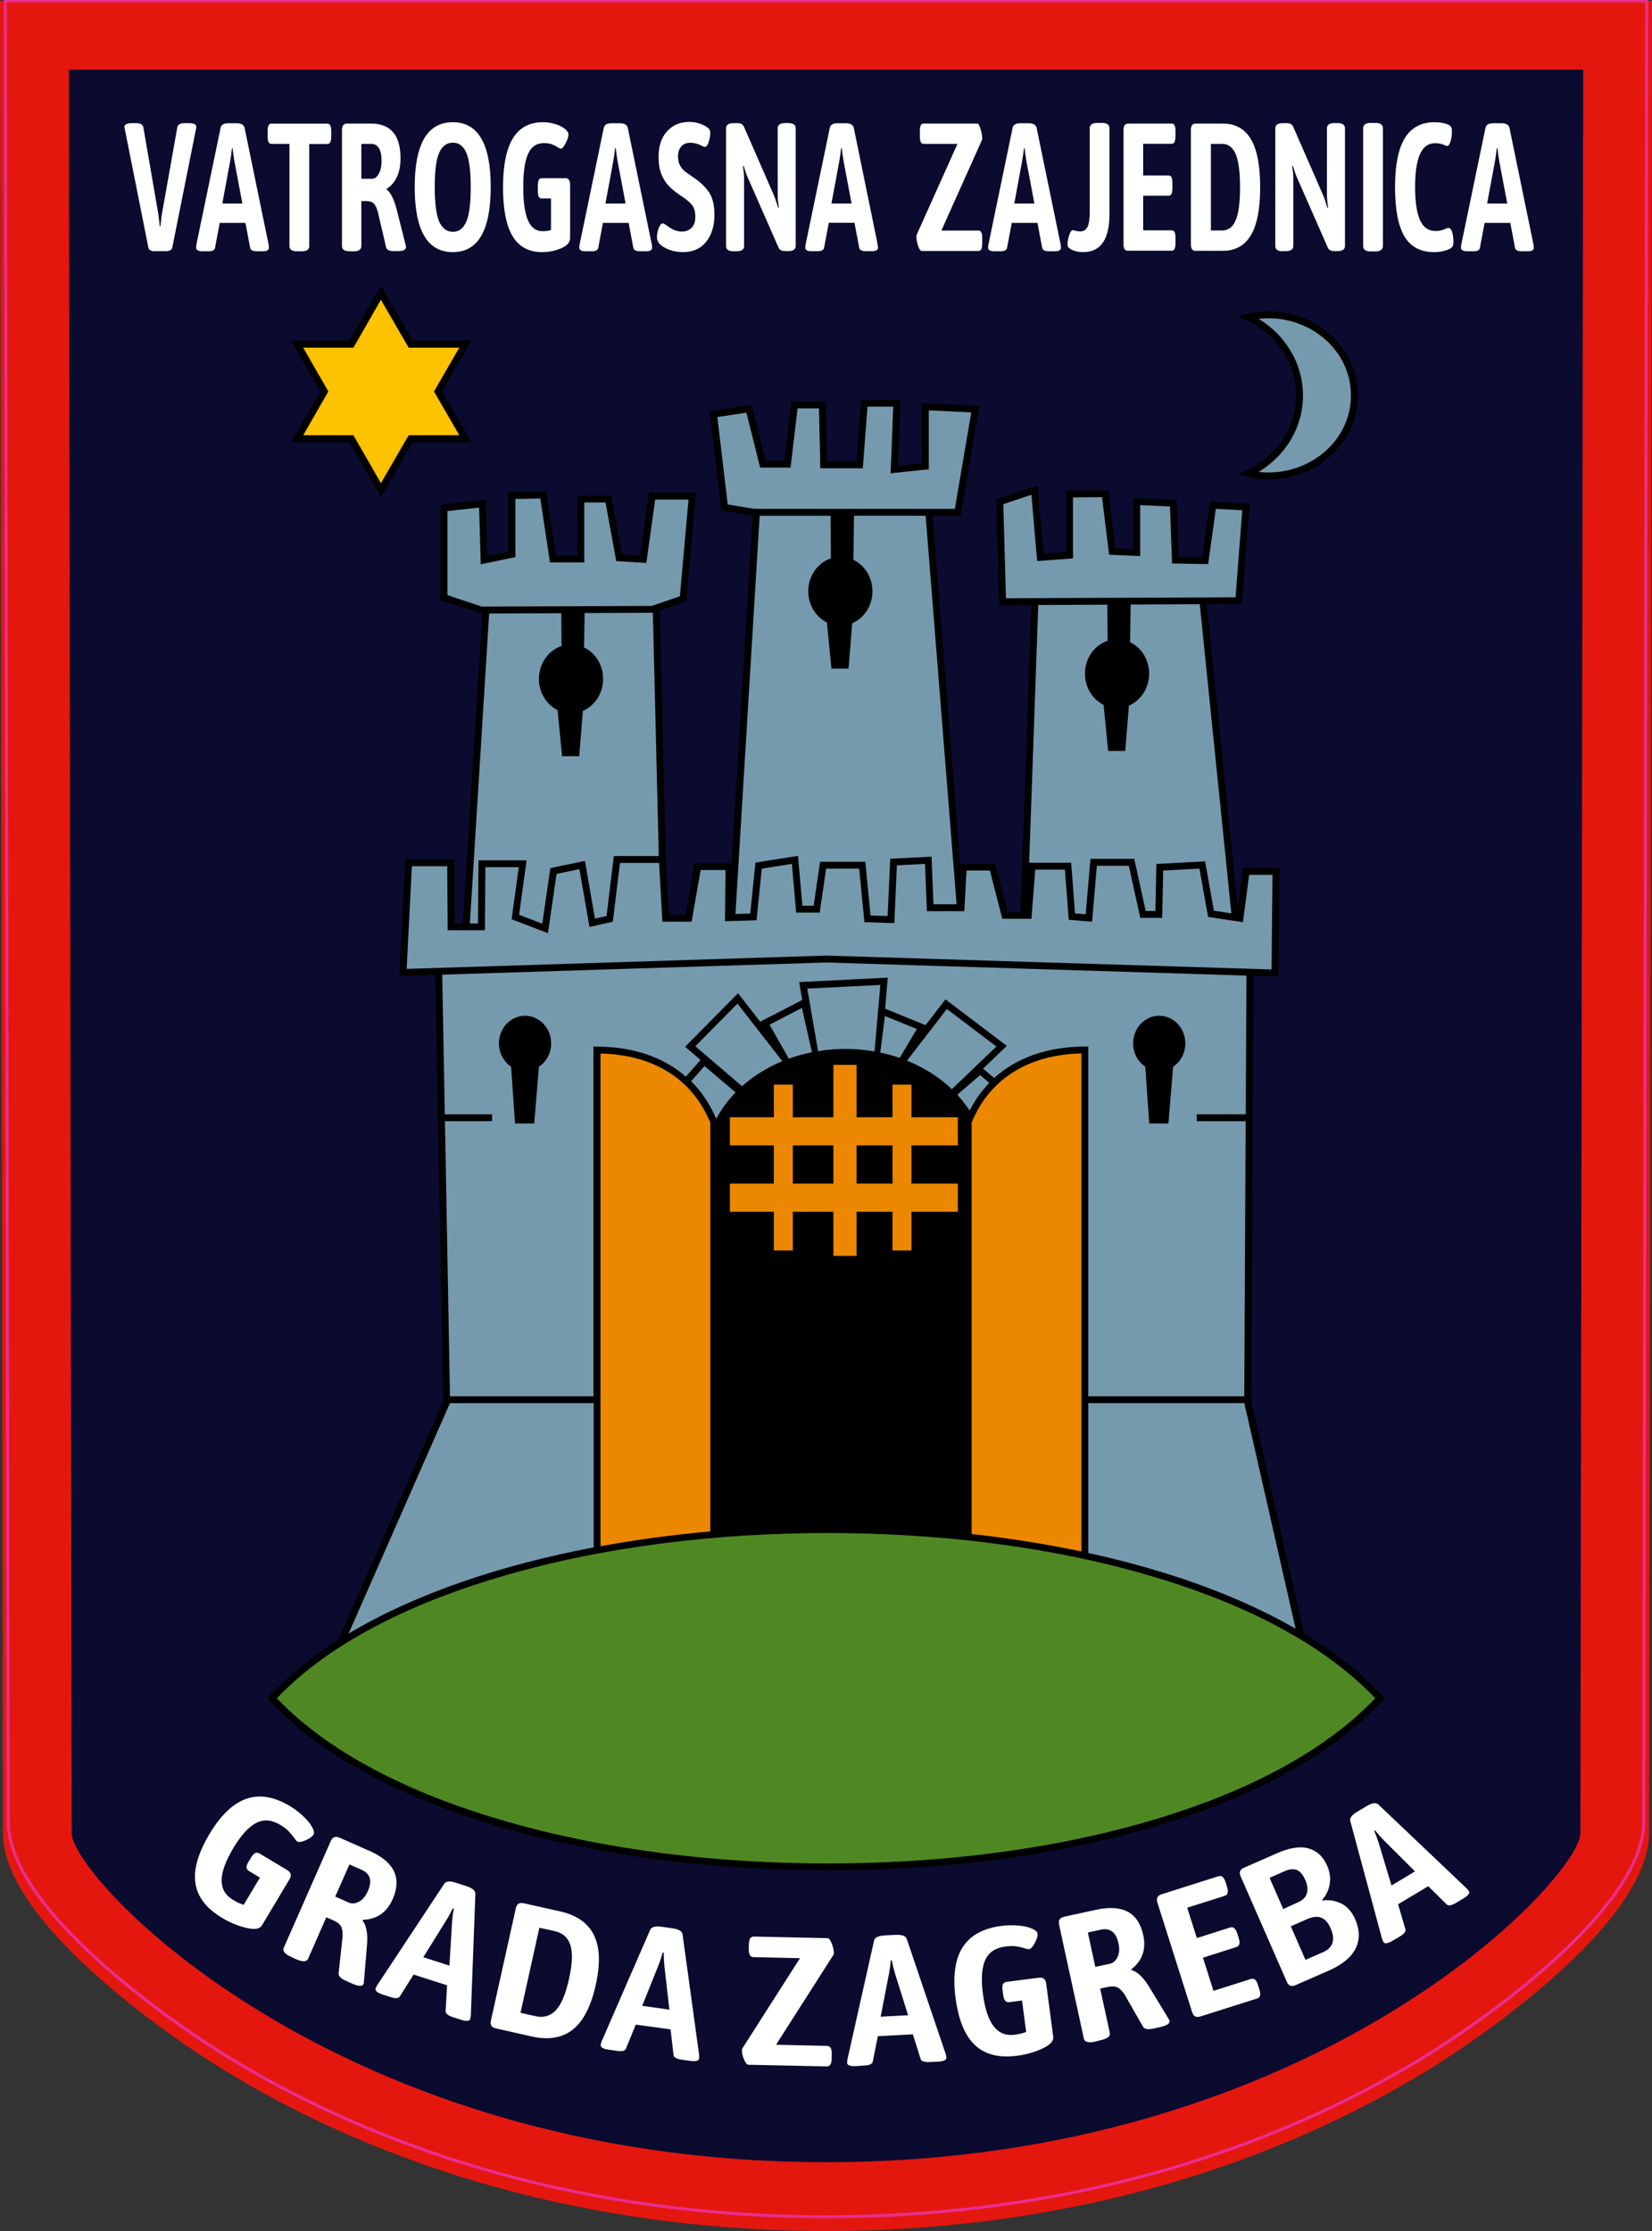
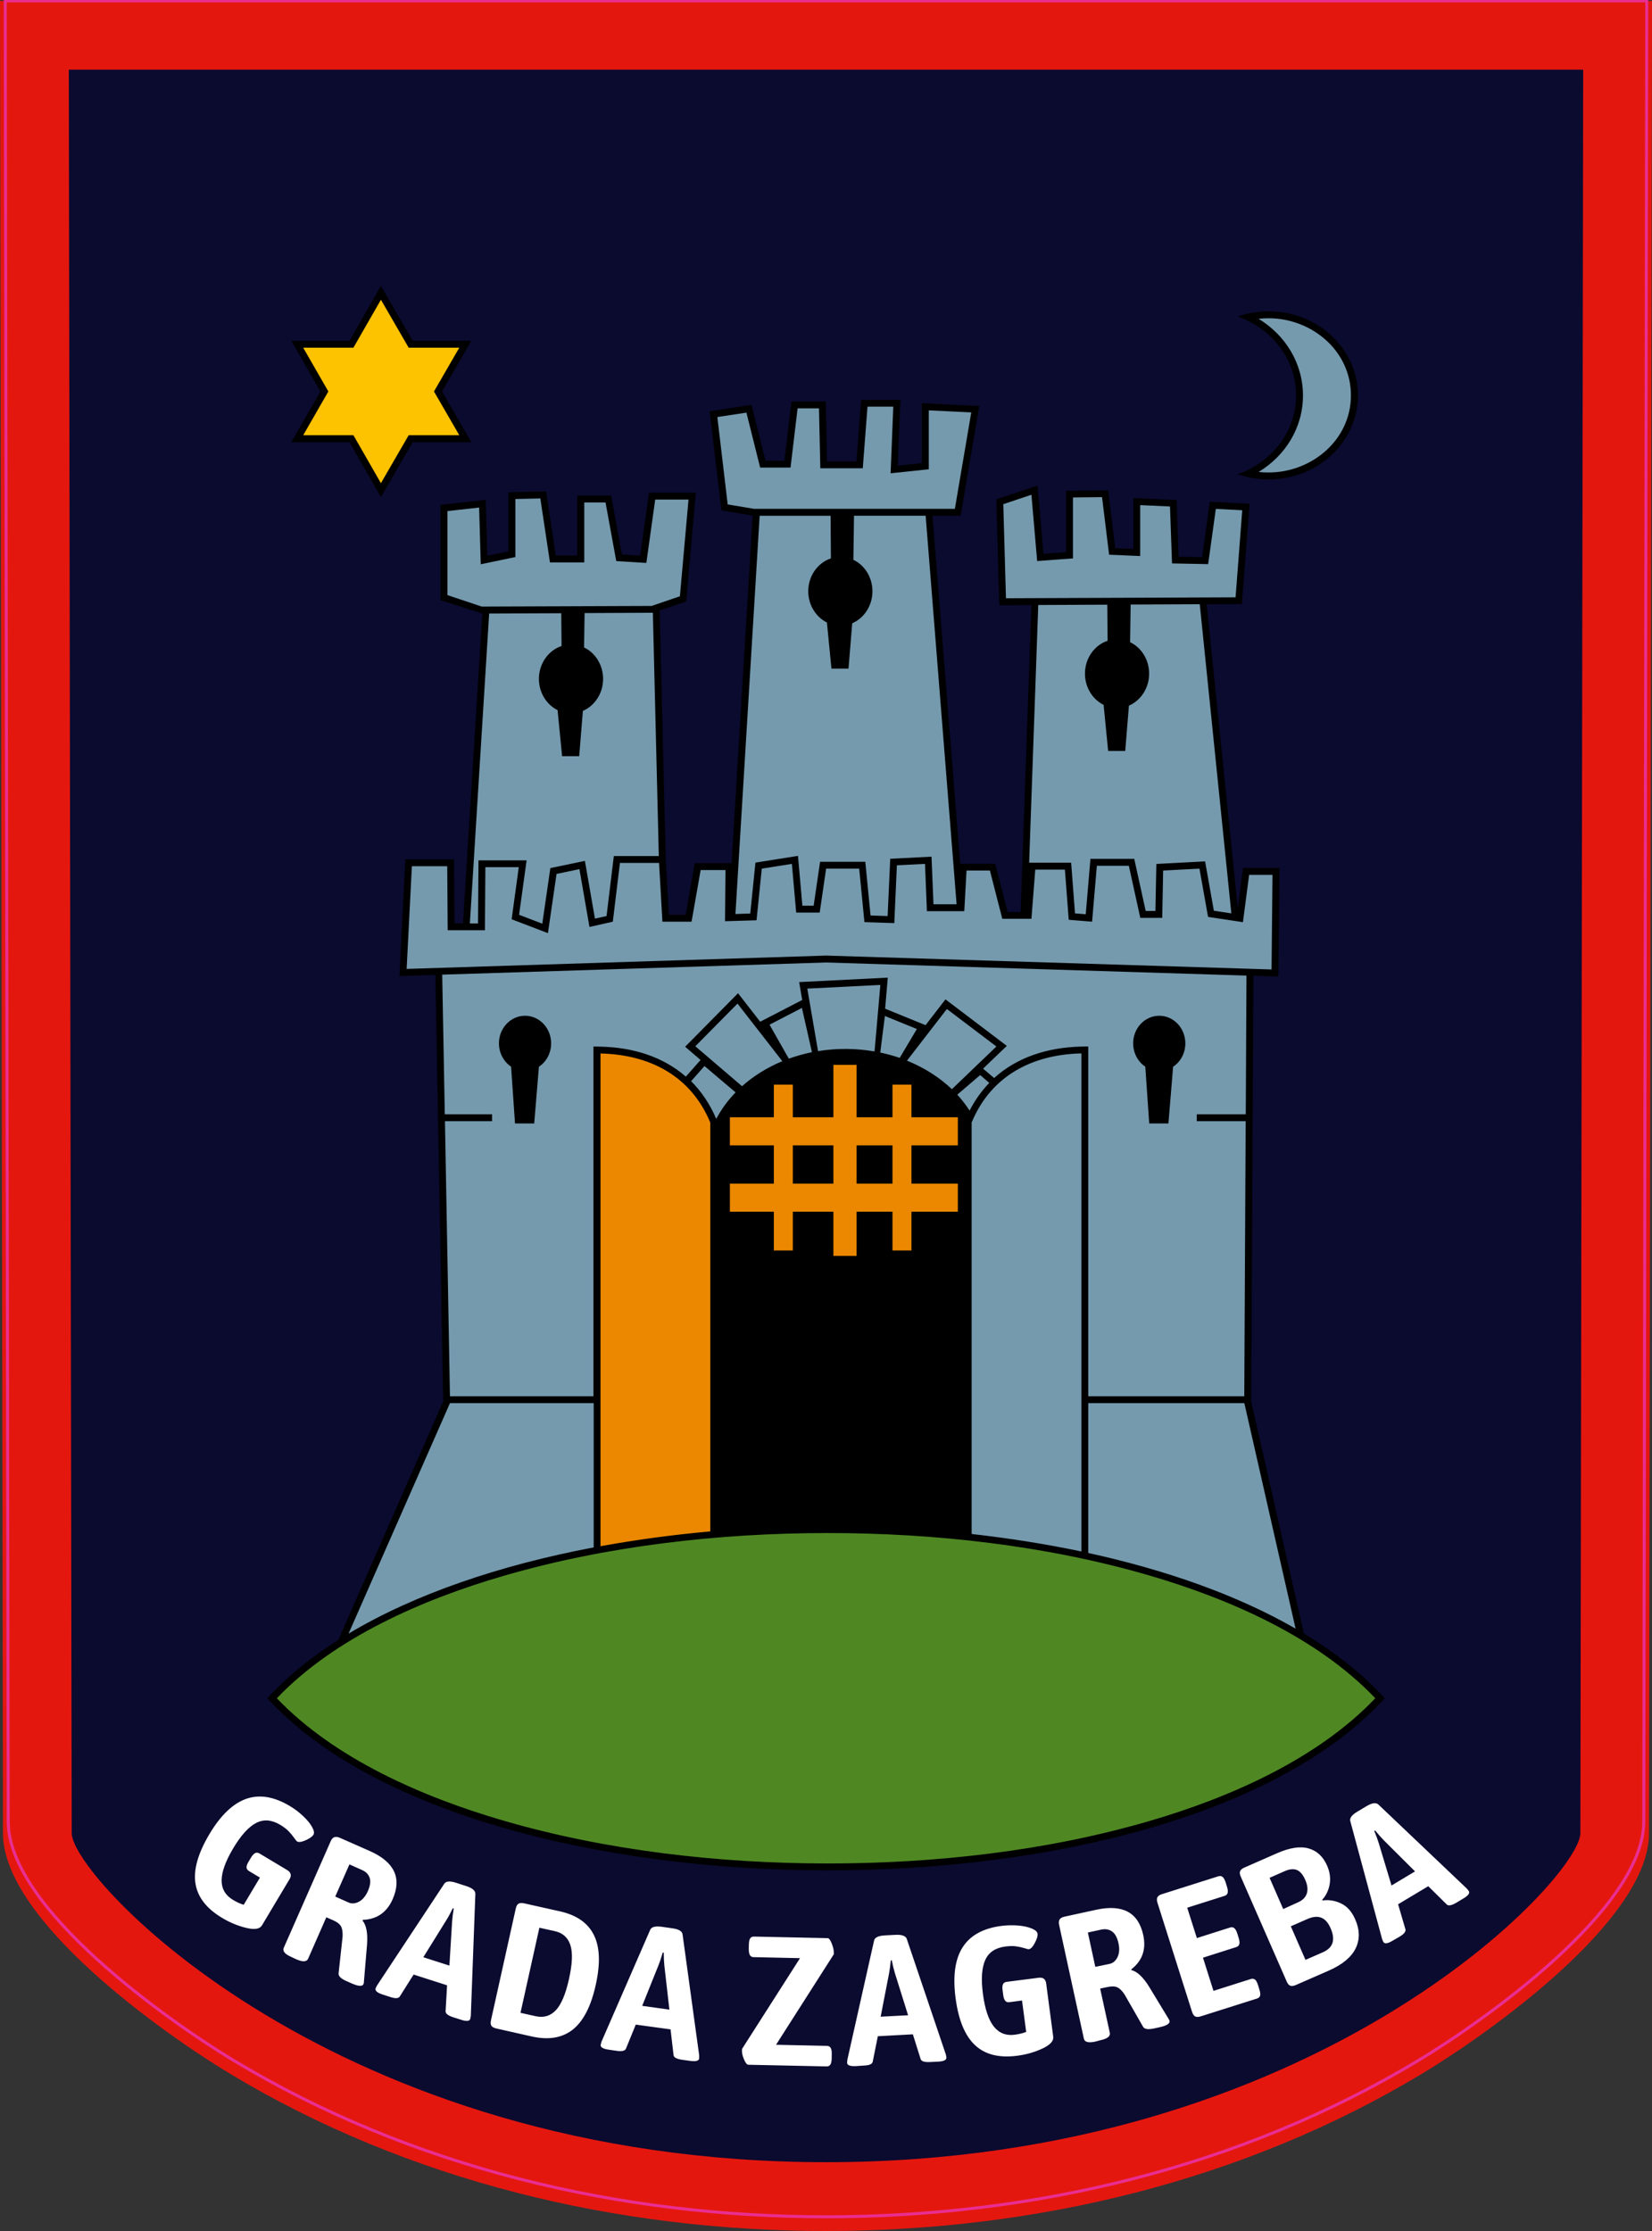
<svg xmlns="http://www.w3.org/2000/svg" width="120" height="162" viewBox="0 0 120 162" fill="none">
  <rect x="0" y="0" width="120" height="162" fill="#333333" stroke="none" />
  <g clip-path="url(#clip0_809_2)">
    <path fill-rule="evenodd" clip-rule="evenodd" d="M60.003 162C44.867 162 29.674 158.4 16.65 150.545C11.954 147.714 0.228 139.465 0.216 133.125L0 0.063H120L119.784 133.125C119.772 139.465 108.046 147.714 103.35 150.545C90.326 158.4 75.139 162 60.003 162Z" fill="#E4170F" />
    <path fill-rule="evenodd" clip-rule="evenodd" d="M60.003 157.004C24.323 157.004 5.208 136.332 5.208 133.113L4.998 5.058H115.002L114.797 133.119C114.797 136.332 95.677 157.004 60.003 157.004Z" fill="#0B0A2F" />
    <path fill-rule="evenodd" clip-rule="evenodd" d="M32.731 62.649H29.68L29.276 70.613L31.871 70.533L32.446 101.812L24.773 119.249L24.71 119.288C22.917 120.428 21.215 121.755 19.764 123.316C24.016 127.873 30.579 130.71 36.442 132.424C43.996 134.629 52.216 135.557 60.071 135.563C67.881 135.569 76.049 134.663 83.563 132.47C89.461 130.75 95.978 127.896 100.248 123.316C98.603 121.55 96.639 120.069 94.578 118.827L94.487 118.77L90.633 101.812L90.793 70.596L92.609 70.653L92.683 63.276H90.514L90.127 66.215L89.683 66.209L87.377 43.629L89.979 43.617L90.502 36.81L88.1 36.691L87.542 40.712L85.374 40.672L85.226 36.548L82.573 36.429V40.126L80.785 40.046L80.273 35.853L77.689 35.882V40.319L75.566 40.479L75.144 35.597L72.628 36.434L72.833 43.697L75.179 43.686L74.376 66.471H72.998L72.099 62.968H69.52L67.466 37.203H69.566L70.841 29.713L67.215 29.542V33.859L64.955 34.099L65.149 29.291H62.786L62.445 33.763H59.832L59.735 29.411H57.715L57.202 33.711H55.409L54.407 29.695L51.829 30.083L52.631 36.856L54.942 37.237L53.383 62.94H50.684L50.024 66.688H48.356L48.117 62.512L47.668 44.147L49.609 43.481L50.269 36.024H47.36L46.717 40.615L44.969 40.502L44.19 36.235H42.191V40.587H40.159L39.459 35.939L37.182 35.99V40.245L35.156 40.667L35.042 36.577L32.253 36.884V43.39L35.304 44.364L33.875 67.297H32.771L32.731 62.649Z" fill="#759AAE" />
-     <path fill-rule="evenodd" clip-rule="evenodd" d="M78.503 112.903C75.879 112.35 73.22 111.934 70.551 111.638L70.329 111.615V81.464L70.346 81.419C71.792 77.933 74.883 76.326 78.549 76.246L78.805 76.241V112.965L78.503 112.903Z" fill="#EB8800" />
    <path fill-rule="evenodd" clip-rule="evenodd" d="M43.37 112.572V76.241L43.626 76.246C47.292 76.326 50.383 77.933 51.829 81.419L51.846 81.464V111.427L51.618 111.45C48.954 111.689 46.296 112.037 43.666 112.521L43.37 112.572Z" fill="#EB8800" />
-     <path fill-rule="evenodd" clip-rule="evenodd" d="M100.077 123.492C95.813 127.97 89.404 130.767 83.558 132.476C76.021 134.674 67.909 135.574 60.066 135.569C52.182 135.563 44.019 134.646 36.437 132.43C30.619 130.733 24.17 127.941 19.918 123.492L19.752 123.322L19.918 123.151C24.164 118.702 30.613 115.916 36.437 114.213C44.019 111.997 52.176 111.08 60.066 111.074C67.904 111.069 76.015 111.963 83.558 114.167C89.409 115.876 95.813 118.673 100.077 123.151L100.242 123.322L100.077 123.492Z" fill="#4F8823" />
+     <path fill-rule="evenodd" clip-rule="evenodd" d="M100.077 123.492C95.813 127.97 89.404 130.767 83.558 132.476C76.021 134.674 67.909 135.574 60.066 135.569C52.182 135.563 44.019 134.646 36.437 132.43C30.619 130.733 24.17 127.941 19.918 123.492L19.918 123.151C24.164 118.702 30.613 115.916 36.437 114.213C44.019 111.997 52.176 111.08 60.066 111.074C67.904 111.069 76.015 111.963 83.558 114.167C89.409 115.876 95.813 118.673 100.077 123.151L100.242 123.322L100.077 123.492Z" fill="#4F8823" />
    <path fill-rule="evenodd" clip-rule="evenodd" d="M23.561 28.425L21.597 24.996H25.53L27.67 21.27L29.834 24.996H33.801L31.814 28.425L33.801 31.854H29.834L27.67 35.585L25.53 31.854H21.597L23.561 28.425Z" fill="#FDC200" />
    <path fill-rule="evenodd" clip-rule="evenodd" d="M91.299 34.059C93.183 32.92 94.402 30.937 94.402 28.71C94.402 26.483 93.183 24.506 91.299 23.367L90.673 22.985L91.402 22.905C91.652 22.877 91.897 22.866 92.147 22.866C95.421 22.866 98.386 25.326 98.386 28.716C98.386 32.105 95.421 34.566 92.147 34.566C91.897 34.566 91.647 34.554 91.402 34.526L90.673 34.446L91.299 34.059Z" fill="#759AAE" />
-     <path d="M109.486 14.782L108.906 11.706C108.854 11.427 108.815 11.114 108.775 10.766H108.723C108.689 11.108 108.644 11.421 108.593 11.706L108.023 14.782H109.486ZM106.595 18.246C106.281 18.246 106.122 18.16 106.122 17.984C106.122 17.955 106.128 17.881 106.145 17.762L107.904 9.28C107.949 9.057 108.137 8.949 108.484 8.949H109.054C109.395 8.949 109.594 9.057 109.646 9.28L111.393 17.762C111.41 17.887 111.416 17.961 111.416 17.984C111.416 18.16 111.268 18.246 110.978 18.246H110.551C110.243 18.246 110.078 18.16 110.05 17.995L109.708 16.184H107.841L107.5 17.995C107.471 18.16 107.317 18.246 107.039 18.246H106.595ZM104.175 18.308C103.191 18.308 102.468 17.927 102.018 17.163C101.563 16.4 101.335 15.204 101.335 13.575C101.335 11.991 101.568 10.812 102.041 10.037C102.513 9.262 103.236 8.875 104.204 8.875C104.597 8.875 104.927 8.932 105.189 9.046C105.297 9.092 105.371 9.154 105.416 9.245C105.462 9.331 105.473 9.45 105.467 9.587C105.462 9.849 105.428 10.1 105.342 10.333C105.263 10.567 105.154 10.647 105.023 10.578C104.784 10.453 104.523 10.396 104.249 10.396C103.754 10.396 103.39 10.658 103.151 11.182C102.912 11.706 102.792 12.504 102.792 13.58C102.792 14.663 102.912 15.466 103.151 15.99C103.39 16.514 103.765 16.776 104.283 16.776C104.443 16.776 104.579 16.759 104.699 16.725C104.819 16.691 104.949 16.639 105.103 16.577C105.149 16.559 105.177 16.548 105.2 16.548C105.319 16.548 105.416 16.645 105.479 16.844C105.541 17.044 105.576 17.283 105.576 17.562C105.576 17.687 105.559 17.79 105.519 17.875C105.479 17.961 105.399 18.023 105.291 18.081C105.171 18.137 105.006 18.194 104.807 18.24C104.608 18.285 104.397 18.308 104.175 18.308ZM99.564 18.257C99.2 18.257 99.018 18.126 99.018 17.858V9.325C99.018 9.063 99.2 8.926 99.564 8.926H99.918C100.276 8.926 100.453 9.057 100.453 9.325V17.858C100.453 18.12 100.276 18.257 99.918 18.257H99.564ZM93.183 18.246C92.819 18.246 92.637 18.12 92.637 17.864V9.325C92.637 9.069 92.819 8.943 93.183 8.943H93.462C93.593 8.943 93.696 8.966 93.775 9.012C93.855 9.057 93.918 9.143 93.969 9.274L96.092 14.133C96.178 14.326 96.291 14.646 96.422 15.096L96.474 15.067C96.417 14.714 96.388 14.383 96.388 14.076V9.319C96.388 9.063 96.57 8.938 96.935 8.938H97.151C97.515 8.938 97.698 9.063 97.698 9.319V17.853C97.698 18.109 97.515 18.234 97.151 18.234H96.935C96.804 18.234 96.701 18.212 96.616 18.166C96.531 18.12 96.468 18.041 96.422 17.915L94.202 12.868C94.128 12.709 94.037 12.43 93.912 12.037L93.861 12.065C93.918 12.39 93.946 12.692 93.946 12.965V17.853C93.946 18.109 93.764 18.234 93.4 18.234H93.183V18.246ZM88.783 16.736C89.222 16.736 89.546 16.491 89.757 16.001C89.973 15.511 90.075 14.708 90.075 13.592C90.075 12.475 89.967 11.672 89.757 11.182C89.54 10.692 89.216 10.447 88.783 10.447H87.958V16.736H88.783ZM86.871 18.217C86.74 18.217 86.649 18.177 86.592 18.103C86.535 18.029 86.506 17.904 86.506 17.727V9.462C86.506 9.285 86.535 9.16 86.592 9.086C86.649 9.012 86.74 8.972 86.871 8.972H88.823C89.728 8.972 90.411 9.348 90.861 10.1C91.311 10.852 91.538 12.02 91.538 13.592C91.538 15.17 91.311 16.332 90.861 17.084C90.411 17.835 89.734 18.212 88.823 18.212H86.871V18.217ZM81.975 18.217C81.844 18.217 81.753 18.177 81.696 18.103C81.639 18.029 81.611 17.904 81.611 17.727V9.462C81.611 9.285 81.639 9.16 81.696 9.086C81.753 9.012 81.844 8.972 81.975 8.972H85.106C85.209 8.972 85.277 9.017 85.322 9.109C85.368 9.2 85.385 9.342 85.385 9.536V9.878C85.385 10.071 85.362 10.214 85.322 10.305C85.277 10.396 85.209 10.442 85.106 10.442H83.04V12.743H84.884C84.987 12.743 85.055 12.789 85.1 12.88C85.146 12.971 85.163 13.113 85.163 13.307V13.649C85.163 13.842 85.14 13.985 85.1 14.076C85.055 14.167 84.987 14.213 84.884 14.213H83.04V16.725H85.117C85.209 16.725 85.277 16.77 85.322 16.856C85.368 16.941 85.385 17.089 85.385 17.294V17.636C85.385 17.841 85.362 17.984 85.322 18.075C85.277 18.16 85.214 18.206 85.117 18.206H81.975V18.217ZM78.674 18.308C78.389 18.308 78.127 18.257 77.894 18.154C77.66 18.052 77.541 17.921 77.541 17.767C77.541 17.562 77.581 17.34 77.66 17.095C77.74 16.85 77.826 16.719 77.928 16.713C77.957 16.713 78.025 16.73 78.133 16.759C78.241 16.787 78.349 16.805 78.463 16.805C78.713 16.805 78.89 16.691 78.998 16.468C79.106 16.246 79.157 15.876 79.157 15.363V9.325C79.157 9.063 79.34 8.926 79.704 8.926H80.046C80.41 8.926 80.592 9.057 80.592 9.325V15.534C80.592 17.386 79.954 18.308 78.674 18.308ZM75.139 14.782L74.558 11.706C74.507 11.427 74.467 11.114 74.427 10.766H74.376C74.342 11.108 74.296 11.421 74.245 11.706L73.676 14.782H75.139ZM72.247 18.246C71.934 18.246 71.775 18.16 71.775 17.984C71.775 17.955 71.78 17.881 71.797 17.762L73.556 9.28C73.602 9.057 73.79 8.949 74.137 8.949H74.706C75.048 8.949 75.247 9.057 75.298 9.28L77.046 17.762C77.063 17.887 77.069 17.961 77.069 17.984C77.069 18.16 76.92 18.246 76.63 18.246H76.203C75.896 18.246 75.731 18.16 75.702 17.995L75.361 16.184H73.494L73.152 17.995C73.124 18.16 72.97 18.246 72.691 18.246H72.247ZM66.93 18.217C66.851 18.217 66.771 18.092 66.691 17.847C66.612 17.602 66.566 17.386 66.566 17.198C66.566 17.129 66.572 17.084 66.578 17.067L69.549 10.447H67.084C66.993 10.447 66.925 10.402 66.879 10.311C66.834 10.219 66.817 10.066 66.817 9.855V9.553C66.817 9.348 66.839 9.205 66.879 9.109C66.925 9.017 66.987 8.972 67.084 8.972H70.995C71.069 8.972 71.143 9.097 71.222 9.354C71.302 9.61 71.342 9.826 71.342 10.003C71.342 10.031 71.342 10.054 71.348 10.077C71.353 10.1 71.348 10.117 71.342 10.134L68.382 16.742H71.08C71.171 16.742 71.24 16.787 71.285 16.878C71.331 16.97 71.348 17.118 71.348 17.323V17.642C71.348 17.847 71.325 17.989 71.285 18.086C71.24 18.177 71.177 18.223 71.08 18.223H66.93V18.217ZM61.858 14.782L61.278 11.706C61.227 11.427 61.187 11.114 61.147 10.766H61.096C61.062 11.108 61.016 11.421 60.965 11.706L60.396 14.782H61.858ZM58.967 18.246C58.654 18.246 58.494 18.16 58.494 17.984C58.494 17.955 58.5 17.881 58.517 17.762L60.276 9.28C60.322 9.057 60.51 8.949 60.857 8.949H61.426C61.767 8.949 61.967 9.057 62.018 9.28L63.754 17.756C63.766 17.881 63.777 17.955 63.777 17.978C63.777 18.154 63.629 18.24 63.339 18.24H62.912C62.604 18.24 62.439 18.154 62.411 17.989L62.069 16.178H60.202L59.861 17.989C59.832 18.154 59.678 18.24 59.4 18.24H58.967V18.246ZM53.286 18.246C52.922 18.246 52.739 18.12 52.739 17.864V9.325C52.739 9.069 52.922 8.943 53.286 8.943H53.565C53.696 8.943 53.798 8.966 53.878 9.012C53.958 9.057 54.02 9.143 54.071 9.274L56.195 14.133C56.28 14.326 56.388 14.646 56.525 15.096L56.576 15.067C56.519 14.714 56.491 14.383 56.491 14.076V9.319C56.491 9.063 56.673 8.938 57.037 8.938H57.254C57.618 8.938 57.8 9.063 57.8 9.319V17.853C57.8 18.109 57.618 18.234 57.254 18.234H57.037C56.906 18.234 56.804 18.212 56.718 18.166C56.633 18.12 56.57 18.041 56.525 17.915L54.305 12.868C54.231 12.709 54.14 12.43 54.014 12.037L53.963 12.076C54.02 12.401 54.049 12.703 54.049 12.976V17.864C54.049 18.12 53.867 18.246 53.502 18.246H53.286ZM49.609 18.308C49.267 18.308 48.931 18.251 48.607 18.132C48.282 18.012 48.032 17.847 47.85 17.636C47.804 17.556 47.776 17.488 47.753 17.431C47.73 17.374 47.719 17.3 47.719 17.215C47.719 17.004 47.764 16.787 47.85 16.559C47.935 16.337 48.032 16.223 48.14 16.223C48.191 16.223 48.26 16.258 48.356 16.32C48.447 16.389 48.51 16.428 48.538 16.446C48.863 16.691 49.193 16.816 49.535 16.816C49.808 16.816 50.036 16.73 50.223 16.554C50.411 16.377 50.508 16.104 50.508 15.734C50.508 15.363 50.423 15.079 50.258 14.873C50.087 14.668 49.831 14.458 49.478 14.224C49.113 13.985 48.817 13.745 48.584 13.506C48.351 13.261 48.169 12.971 48.038 12.635C47.907 12.293 47.838 11.883 47.838 11.399C47.838 10.607 48.043 9.98 48.459 9.53C48.874 9.074 49.415 8.852 50.075 8.852C50.32 8.852 50.571 8.892 50.827 8.978C51.083 9.063 51.294 9.171 51.447 9.302C51.55 9.388 51.595 9.507 51.595 9.661C51.595 9.855 51.555 10.071 51.476 10.311C51.396 10.55 51.311 10.669 51.208 10.669C51.163 10.669 51.083 10.641 50.963 10.578C50.69 10.436 50.423 10.367 50.161 10.367C49.859 10.367 49.631 10.459 49.478 10.647C49.324 10.829 49.25 11.062 49.25 11.336C49.25 11.598 49.296 11.82 49.392 12.002C49.489 12.185 49.597 12.321 49.722 12.418C49.848 12.515 50.075 12.68 50.406 12.908C50.912 13.25 51.288 13.62 51.533 14.013C51.777 14.406 51.897 14.936 51.897 15.602C51.897 16.115 51.812 16.577 51.635 16.987C51.459 17.403 51.197 17.727 50.855 17.966C50.514 18.189 50.098 18.308 49.609 18.308ZM45.442 14.782L44.861 11.706C44.81 11.427 44.77 11.114 44.73 10.766H44.679C44.645 11.108 44.599 11.421 44.548 11.706L43.979 14.782H45.442ZM42.55 18.246C42.237 18.246 42.078 18.16 42.078 17.984C42.078 17.955 42.083 17.881 42.1 17.762L43.859 9.28C43.905 9.057 44.093 8.949 44.44 8.949H45.009C45.351 8.949 45.55 9.057 45.601 9.28L47.349 17.762C47.366 17.887 47.372 17.961 47.372 17.984C47.372 18.16 47.224 18.246 46.933 18.246H46.506C46.199 18.246 46.034 18.16 46.005 17.995L45.664 16.184H43.797L43.455 17.995C43.427 18.16 43.273 18.246 42.994 18.246H42.55ZM41.047 12.931C41.292 12.931 41.412 13.09 41.412 13.404V17.289C41.412 17.596 41.195 17.841 40.763 18.029C40.33 18.212 39.869 18.308 39.385 18.308C38.423 18.308 37.706 17.927 37.239 17.158C36.772 16.389 36.539 15.21 36.539 13.603C36.539 12.008 36.778 10.823 37.256 10.043C37.734 9.262 38.463 8.875 39.442 8.875C39.744 8.875 40.04 8.921 40.325 9.006C40.615 9.092 40.848 9.211 41.025 9.348C41.201 9.49 41.292 9.627 41.292 9.769C41.292 9.929 41.224 10.14 41.087 10.402C40.951 10.664 40.831 10.8 40.723 10.8C40.694 10.8 40.615 10.761 40.495 10.681C40.37 10.601 40.228 10.533 40.074 10.476C39.915 10.419 39.727 10.39 39.505 10.39C38.975 10.39 38.594 10.652 38.361 11.171C38.127 11.689 38.008 12.487 38.008 13.563C38.008 14.657 38.121 15.466 38.349 15.996C38.577 16.525 38.93 16.787 39.402 16.787C39.647 16.787 39.852 16.759 40.023 16.696V14.412H39.345C39.243 14.412 39.175 14.366 39.129 14.275C39.084 14.184 39.066 14.042 39.066 13.848V13.506C39.066 13.313 39.089 13.17 39.129 13.079C39.175 12.988 39.243 12.942 39.345 12.942H41.047V12.931ZM32.902 16.833C33.34 16.833 33.664 16.582 33.875 16.087C34.091 15.591 34.194 14.754 34.194 13.586C34.194 12.412 34.086 11.587 33.875 11.097C33.664 10.607 33.34 10.362 32.896 10.362C32.446 10.362 32.116 10.607 31.9 11.097C31.683 11.587 31.581 12.418 31.581 13.586C31.581 14.759 31.689 15.591 31.9 16.087C32.122 16.582 32.452 16.833 32.902 16.833ZM32.89 18.308C31.046 18.308 30.124 16.73 30.124 13.58C30.124 10.447 31.046 8.875 32.89 8.875C34.729 8.875 35.645 10.442 35.645 13.58C35.645 16.736 34.729 18.308 32.89 18.308ZM27.016 12.988C27.209 12.988 27.374 12.868 27.511 12.629C27.648 12.39 27.716 12.076 27.716 11.678C27.716 11.256 27.648 10.943 27.517 10.743C27.386 10.544 27.204 10.447 26.976 10.447H26.247V12.982H27.016V12.988ZM25.399 18.246C25.029 18.246 24.841 18.12 24.841 17.864V9.462C24.841 9.297 24.87 9.171 24.932 9.092C24.995 9.012 25.086 8.972 25.217 8.972H26.942C28.376 8.972 29.093 9.809 29.093 11.484C29.093 12.532 28.758 13.278 28.086 13.717V13.768C28.371 13.962 28.615 14.441 28.815 15.21L29.458 17.762C29.463 17.79 29.469 17.818 29.481 17.847C29.486 17.875 29.492 17.904 29.492 17.932C29.492 18.137 29.298 18.234 28.911 18.234H28.598C28.262 18.234 28.075 18.132 28.04 17.932L27.448 15.398C27.363 15.096 27.266 14.89 27.152 14.777C27.044 14.663 26.873 14.606 26.646 14.606H26.247V17.87C26.247 18.126 26.059 18.251 25.678 18.251H25.399V18.246ZM21.574 18.246C21.21 18.246 21.027 18.12 21.027 17.864V10.447H19.718C19.616 10.447 19.547 10.402 19.502 10.311C19.456 10.219 19.439 10.077 19.439 9.883V9.542C19.439 9.348 19.462 9.205 19.502 9.114C19.547 9.023 19.616 8.978 19.718 8.978H23.771C23.874 8.978 23.942 9.023 23.993 9.109C24.039 9.194 24.061 9.342 24.061 9.547V9.889C24.061 10.094 24.039 10.236 23.993 10.328C23.948 10.413 23.874 10.459 23.771 10.459H22.462V17.87C22.462 18.126 22.28 18.251 21.916 18.251H21.574V18.246ZM17.606 14.782L17.026 11.706C16.974 11.427 16.935 11.114 16.895 10.766H16.849C16.815 11.108 16.77 11.421 16.718 11.706L16.149 14.782H17.606ZM14.715 18.246C14.402 18.246 14.242 18.16 14.242 17.984C14.242 17.955 14.248 17.881 14.265 17.762L16.024 9.28C16.069 9.057 16.257 8.949 16.605 8.949H17.174C17.515 8.949 17.715 9.057 17.766 9.28L19.513 17.762C19.53 17.887 19.536 17.961 19.536 17.984C19.536 18.16 19.388 18.246 19.098 18.246H18.671C18.363 18.246 18.198 18.16 18.17 17.995L17.828 16.184H15.961L15.62 17.995C15.591 18.16 15.438 18.246 15.159 18.246H14.715ZM11.294 18.246C10.986 18.246 10.815 18.16 10.781 17.995L9.079 9.433C9.051 9.308 9.034 9.234 9.034 9.211C9.034 9.131 9.079 9.069 9.17 9.017C9.261 8.972 9.404 8.943 9.586 8.943H9.905C10.212 8.943 10.383 9.052 10.417 9.262L11.51 15.602L11.607 16.434H11.652L11.749 15.602L12.876 9.262C12.91 9.052 13.087 8.943 13.4 8.943H13.701C14.071 8.943 14.259 9.029 14.259 9.205C14.259 9.257 14.248 9.331 14.225 9.428L12.512 17.989C12.478 18.154 12.307 18.24 11.999 18.24H11.294V18.246Z" fill="white" />
    <path d="M102.786 135.888L100.521 133.632C100.316 133.421 100.105 133.182 99.889 132.914L99.826 132.954C99.963 133.279 100.071 133.575 100.157 133.854L101.079 136.913L102.786 135.888ZM101.175 140.912C100.805 141.134 100.578 141.168 100.487 141.015C100.475 140.992 100.441 140.923 100.396 140.804L98.085 132.242C98.022 132.02 98.193 131.792 98.591 131.553L99.257 131.154C99.661 130.915 99.946 130.869 100.122 131.029L106.549 137.135C106.629 137.232 106.674 137.289 106.691 137.312C106.782 137.466 106.657 137.642 106.31 137.847L105.809 138.149C105.45 138.366 105.206 138.411 105.086 138.286L103.748 136.964L101.557 138.275L102.086 140.08C102.137 140.246 102.001 140.428 101.676 140.621L101.175 140.912ZM96.104 141.755C96.838 141.43 97.02 140.849 96.65 140.006C96.474 139.608 96.252 139.357 95.973 139.249C95.7 139.14 95.364 139.175 94.971 139.345L93.764 139.875L94.829 142.313L96.104 141.755ZM94.293 138.132C94.624 137.984 94.834 137.773 94.925 137.494C95.016 137.215 94.977 136.885 94.817 136.514C94.646 136.127 94.441 135.882 94.202 135.785C93.963 135.688 93.667 135.717 93.32 135.871L92.221 136.355L93.212 138.622L94.293 138.132ZM94.123 144.142C93.963 144.21 93.832 144.227 93.73 144.193C93.627 144.153 93.542 144.056 93.468 143.891L90.121 136.252C90.053 136.099 90.041 135.973 90.081 135.871C90.121 135.768 90.223 135.683 90.383 135.614L92.757 134.572C93.679 134.167 94.441 134.048 95.05 134.219C95.66 134.39 96.109 134.805 96.4 135.472C96.599 135.928 96.661 136.372 96.587 136.811C96.513 137.249 96.331 137.631 96.047 137.95L96.069 138.001C96.531 137.933 96.98 138.007 97.418 138.218C97.857 138.428 98.198 138.81 98.443 139.374C98.779 140.137 98.785 140.838 98.472 141.482C98.153 142.125 97.504 142.661 96.519 143.094L94.123 144.142ZM87.218 146.415C87.053 146.466 86.916 146.472 86.819 146.42C86.723 146.375 86.649 146.261 86.592 146.096L84.076 138.161C84.025 137.99 84.019 137.859 84.076 137.762C84.127 137.665 84.235 137.591 84.406 137.54L88.487 136.247C88.618 136.207 88.726 136.218 88.812 136.292C88.897 136.361 88.965 136.492 89.028 136.68L89.13 137.01C89.187 137.198 89.204 137.34 89.176 137.449C89.148 137.557 89.068 137.631 88.937 137.671L86.239 138.525L86.939 140.73L89.341 139.966C89.472 139.927 89.58 139.938 89.66 140.012C89.745 140.08 89.814 140.211 89.876 140.399L89.979 140.73C90.036 140.918 90.053 141.06 90.024 141.168C89.996 141.277 89.916 141.351 89.785 141.39L87.383 142.154L88.146 144.563L90.855 143.703C90.975 143.663 91.077 143.68 91.163 143.743C91.248 143.811 91.316 143.942 91.379 144.136L91.481 144.467C91.544 144.66 91.561 144.808 91.533 144.911C91.504 145.013 91.43 145.082 91.305 145.122L87.218 146.415ZM80.598 142.604C80.854 142.547 81.047 142.382 81.178 142.108C81.309 141.835 81.332 141.504 81.247 141.111C81.156 140.696 81.002 140.411 80.78 140.251C80.564 140.097 80.296 140.052 79.994 140.114L79.021 140.325L79.562 142.82L80.598 142.604ZM79.556 148.249C79.061 148.357 78.782 148.283 78.731 148.032L76.932 139.767C76.898 139.602 76.909 139.471 76.972 139.374C77.034 139.277 77.154 139.214 77.325 139.175L79.63 138.673C81.548 138.257 82.687 138.867 83.045 140.513C83.267 141.544 82.983 142.376 82.174 143.003L82.186 143.054C82.607 143.162 83.034 143.561 83.467 144.256L84.873 146.574C84.89 146.597 84.901 146.625 84.918 146.654C84.935 146.682 84.947 146.711 84.952 146.734C84.998 146.933 84.759 147.087 84.246 147.201L83.831 147.292C83.381 147.389 83.114 147.343 83.023 147.155L81.691 144.831C81.514 144.563 81.338 144.387 81.161 144.307C80.99 144.227 80.751 144.222 80.444 144.284L79.915 144.398L80.615 147.605C80.672 147.856 80.444 148.038 79.937 148.146L79.556 148.249ZM75.435 143.612C75.765 143.567 75.947 143.703 75.993 144.022L76.505 147.896C76.545 148.203 76.283 148.488 75.725 148.75C75.162 149.012 74.552 149.189 73.892 149.274C72.583 149.445 71.564 149.195 70.83 148.511C70.095 147.827 69.623 146.688 69.412 145.087C69.202 143.498 69.372 142.268 69.919 141.408C70.465 140.542 71.405 140.023 72.731 139.847C73.135 139.795 73.545 139.784 73.949 139.818C74.353 139.852 74.683 139.927 74.945 140.035C75.207 140.143 75.344 140.268 75.366 140.411C75.389 140.57 75.321 140.792 75.173 141.077C75.025 141.368 74.877 141.522 74.729 141.539C74.689 141.544 74.581 141.516 74.399 141.459C74.217 141.402 74.017 141.362 73.795 141.328C73.573 141.299 73.311 141.305 73.016 141.345C72.298 141.442 71.814 141.766 71.564 142.33C71.314 142.889 71.257 143.709 71.399 144.78C71.541 145.868 71.803 146.66 72.184 147.144C72.566 147.628 73.072 147.833 73.71 147.748C74.04 147.702 74.319 147.634 74.541 147.543L74.239 145.264L73.323 145.384C73.186 145.401 73.084 145.367 73.016 145.281C72.947 145.196 72.896 145.059 72.873 144.865L72.828 144.524C72.799 144.33 72.811 144.182 72.856 144.085C72.902 143.982 72.993 143.925 73.129 143.908L75.435 143.612ZM65.963 146.335L65.006 143.282C64.921 143.003 64.847 142.689 64.779 142.347L64.705 142.353C64.676 142.701 64.631 143.02 64.579 143.304L63.97 146.438L65.963 146.335ZM62.194 150.026C61.767 150.049 61.545 149.975 61.534 149.793C61.534 149.764 61.54 149.69 61.551 149.565L63.492 140.912C63.538 140.69 63.794 140.565 64.266 140.536L65.041 140.496C65.507 140.473 65.781 140.565 65.866 140.787L68.706 149.183C68.735 149.308 68.746 149.383 68.746 149.405C68.758 149.582 68.558 149.679 68.16 149.702L67.574 149.73C67.152 149.753 66.919 149.679 66.874 149.514L66.31 147.719L63.766 147.856L63.395 149.702C63.367 149.872 63.162 149.969 62.781 149.986L62.194 150.026ZM54.367 149.929C54.259 149.929 54.151 149.798 54.049 149.548C53.941 149.297 53.889 149.081 53.895 148.893C53.895 148.824 53.901 148.779 53.912 148.762L58.113 142.188L54.743 142.114C54.618 142.114 54.527 142.063 54.47 141.966C54.413 141.869 54.39 141.715 54.39 141.504L54.396 141.197C54.402 140.992 54.43 140.844 54.493 140.752C54.555 140.661 54.646 140.616 54.772 140.621L60.117 140.735C60.214 140.735 60.316 140.866 60.418 141.128C60.521 141.39 60.572 141.607 60.566 141.784C60.566 141.812 60.566 141.835 60.572 141.858C60.578 141.88 60.572 141.897 60.561 141.915L56.371 148.477L60.066 148.557C60.191 148.562 60.282 148.608 60.339 148.705C60.396 148.801 60.424 148.95 60.418 149.155L60.413 149.474C60.407 149.679 60.379 149.827 60.316 149.918C60.253 150.009 60.162 150.055 60.037 150.049L54.367 149.929ZM48.624 145.925L48.26 142.746C48.231 142.456 48.214 142.137 48.214 141.789L48.14 141.778C48.043 142.114 47.947 142.416 47.838 142.689L46.649 145.651L48.624 145.925ZM44.235 148.836C43.808 148.779 43.609 148.659 43.632 148.483C43.637 148.454 43.654 148.386 43.689 148.26L47.229 140.132C47.32 139.921 47.594 139.847 48.06 139.909L48.829 140.018C49.296 140.08 49.546 140.228 49.58 140.456L50.787 149.24C50.787 149.365 50.787 149.44 50.787 149.468C50.764 149.645 50.554 149.702 50.155 149.65L49.575 149.571C49.159 149.514 48.943 149.4 48.926 149.229L48.709 147.36L46.182 147.013L45.47 148.756C45.408 148.915 45.191 148.972 44.81 148.921L44.235 148.836ZM38.913 146.403C39.493 146.534 39.983 146.386 40.376 145.97C40.769 145.555 41.087 144.797 41.332 143.698C41.577 142.598 41.611 141.778 41.429 141.231C41.247 140.684 40.871 140.348 40.285 140.223L39.18 139.978L37.809 146.158L38.913 146.403ZM36.044 147.292C35.873 147.252 35.754 147.189 35.697 147.098C35.634 147.007 35.628 146.876 35.662 146.705L37.467 138.576C37.507 138.406 37.569 138.286 37.666 138.235C37.757 138.178 37.888 138.166 38.065 138.206L40.666 138.787C41.879 139.055 42.704 139.63 43.136 140.502C43.575 141.373 43.62 142.587 43.273 144.136C42.931 145.686 42.374 146.762 41.611 147.372C40.848 147.976 39.858 148.146 38.645 147.879L36.044 147.292ZM32.645 142.729L32.839 139.539C32.862 139.249 32.902 138.93 32.959 138.588L32.89 138.565C32.737 138.878 32.589 139.163 32.435 139.408L30.75 142.12L32.645 142.729ZM27.818 144.837C27.409 144.706 27.232 144.558 27.283 144.387C27.289 144.364 27.323 144.29 27.38 144.182L32.27 136.788C32.395 136.594 32.68 136.571 33.124 136.714L33.864 136.953C34.308 137.095 34.53 137.283 34.53 137.517L34.2 146.375C34.182 146.5 34.165 146.574 34.16 146.597C34.108 146.768 33.886 146.791 33.505 146.665L32.947 146.489C32.549 146.363 32.355 146.21 32.367 146.039L32.475 144.159L30.044 143.379L29.042 144.968C28.951 145.116 28.729 145.133 28.365 145.013L27.818 144.837ZM25.314 138.144C25.553 138.252 25.809 138.229 26.077 138.087C26.344 137.944 26.555 137.688 26.72 137.323C26.891 136.936 26.936 136.611 26.851 136.355C26.765 136.099 26.578 135.911 26.293 135.785L25.382 135.381L24.352 137.716L25.314 138.144ZM21.153 142.097C20.686 141.892 20.509 141.67 20.612 141.436L24.022 133.695C24.09 133.541 24.175 133.444 24.284 133.404C24.392 133.364 24.528 133.381 24.688 133.45L26.845 134.401C28.644 135.193 29.202 136.361 28.524 137.904C28.097 138.873 27.374 139.368 26.355 139.408L26.333 139.459C26.612 139.795 26.72 140.371 26.663 141.185L26.435 143.891C26.435 143.92 26.43 143.948 26.43 143.982C26.424 144.017 26.418 144.045 26.407 144.068C26.327 144.256 26.042 144.239 25.559 144.028L25.172 143.857C24.75 143.675 24.562 143.475 24.597 143.27L24.887 140.61C24.898 140.285 24.864 140.04 24.767 139.875C24.676 139.71 24.488 139.562 24.198 139.437L23.703 139.22L22.382 142.228C22.28 142.461 21.989 142.478 21.517 142.268L21.153 142.097ZM20.851 135.785C21.136 135.956 21.198 136.178 21.033 136.452L19.029 139.807C18.87 140.075 18.489 140.137 17.885 139.989C17.282 139.847 16.696 139.602 16.126 139.26C14.994 138.582 14.35 137.75 14.197 136.759C14.043 135.768 14.379 134.583 15.204 133.193C16.024 131.815 16.918 130.96 17.885 130.619C18.847 130.283 19.906 130.453 21.056 131.143C21.409 131.353 21.733 131.598 22.024 131.877C22.32 132.157 22.536 132.419 22.672 132.669C22.809 132.914 22.843 133.102 22.769 133.222C22.69 133.359 22.496 133.495 22.206 133.626C21.91 133.757 21.699 133.786 21.574 133.712C21.54 133.689 21.471 133.604 21.363 133.45C21.255 133.296 21.124 133.136 20.971 132.977C20.817 132.817 20.606 132.658 20.35 132.504C19.73 132.134 19.149 132.088 18.602 132.373C18.056 132.658 17.51 133.262 16.952 134.19C16.388 135.136 16.104 135.916 16.098 136.531C16.092 137.147 16.371 137.625 16.923 137.956C17.208 138.126 17.47 138.246 17.703 138.314L18.881 136.338L18.09 135.865C17.971 135.797 17.914 135.705 17.908 135.597C17.908 135.489 17.954 135.347 18.056 135.181L18.233 134.885C18.335 134.72 18.432 134.612 18.529 134.561C18.625 134.509 18.733 134.521 18.853 134.589L20.851 135.785Z" fill="white" />
    <path fill-rule="evenodd" clip-rule="evenodd" d="M38.139 73.757C39.186 73.757 40.034 74.657 40.034 75.762C40.034 76.48 39.681 77.107 39.146 77.46L38.805 81.578H37.41L37.125 77.454C36.596 77.101 36.243 76.474 36.243 75.757C36.243 74.657 37.091 73.757 38.139 73.757ZM84.207 73.757C85.254 73.757 86.102 74.657 86.102 75.762C86.102 76.48 85.749 77.107 85.214 77.46L84.873 81.578H83.478L83.193 77.454C82.664 77.101 82.311 76.474 82.311 75.757C82.311 74.657 83.159 73.757 84.207 73.757ZM34.996 44.045L32.503 43.213V37.112L34.803 36.856L34.922 40.974L37.438 40.45V36.235L39.249 36.195L39.949 40.838H42.442V36.486H43.985L44.764 40.741L46.95 40.877L47.594 36.275H50.013L49.387 43.298L47.337 43.999L34.996 44.045ZM29.538 70.356L29.919 62.9H32.486L32.52 67.548H35.224L35.258 62.968H37.683L37.165 66.751L39.801 67.759L40.427 63.458L42.089 63.111L42.818 67.309L44.514 66.927L45.032 62.66H47.873L48.117 66.927H50.235L50.895 63.179H52.7L52.665 66.893L54.954 66.825L55.335 63.076L57.521 62.729L57.834 66.266H59.542L60.008 63.076H62.411L62.792 66.961L64.961 67.03L65.149 62.831L67.192 62.729L67.329 66.164H70.044L70.209 63.213H71.906L72.805 66.716H74.922L75.201 63.145H77.353L77.632 66.79L79.328 66.927L79.675 62.866H81.998L82.829 66.648H84.423L84.491 63.213L87.127 63.076L87.753 66.58L90.286 66.961L90.736 63.526H92.432L92.364 70.396L60.003 69.388L29.538 70.356ZM34.131 67.052H34.723L34.757 62.472H38.252L37.706 66.426L39.391 67.07L39.977 63.036L42.487 62.512L43.216 66.705L44.059 66.517L44.588 62.159H47.855L47.423 44.495L42.465 44.517L42.425 47.013C43.239 47.4 43.808 48.277 43.808 49.297C43.808 50.351 43.199 51.251 42.34 51.621L42.072 54.913H40.831L40.501 51.564C39.704 51.171 39.146 50.299 39.146 49.297C39.146 48.175 39.841 47.223 40.791 46.91L40.769 44.529L35.532 44.552L34.131 67.052ZM52.859 36.628L52.108 30.282L54.219 29.963L55.216 33.951H57.424L57.937 29.65H59.49L59.587 34.002H62.672L63.014 29.53H64.887L64.693 34.367L67.466 34.076V29.798L70.551 29.946L69.361 36.947H54.777L52.859 36.628ZM53.422 66.369L54.498 66.335L54.874 62.638L57.965 62.148L58.284 65.765H59.103L59.57 62.575H62.855L63.236 66.477L64.477 66.517L64.665 62.359L67.665 62.205L67.807 65.662H69.486L67.238 37.448H62.035L61.989 40.65C62.803 41.037 63.373 41.914 63.373 42.934C63.373 43.988 62.764 44.888 61.904 45.258L61.636 48.55H60.396L60.066 45.201C59.269 44.808 58.711 43.937 58.711 42.934C58.711 41.812 59.405 40.86 60.356 40.547L60.333 37.454H55.181L53.422 66.369ZM73.072 43.441L72.879 36.611L74.922 35.927L75.338 40.741L77.939 40.547V36.121L80.051 36.098L80.564 40.279L82.823 40.376V36.679L84.987 36.776L85.135 40.912L87.759 40.963L88.317 36.953L90.235 37.05L89.751 43.373L73.072 43.441ZM74.757 62.643H77.808L78.087 66.323L78.867 66.386L79.209 62.364H82.391L83.222 66.147H83.928L83.996 62.735L87.537 62.547L88.174 66.13L89.444 66.323L87.15 43.874L82.129 43.897L82.089 46.631C82.903 47.018 83.472 47.895 83.472 48.915C83.472 49.969 82.863 50.869 82.004 51.239L81.736 54.532H80.495L80.165 51.182C79.368 50.789 78.81 49.918 78.81 48.915C78.81 47.793 79.505 46.842 80.455 46.528L80.433 43.908L75.418 43.931L74.757 62.643ZM33.01 67.052H33.63L35.036 44.546L31.997 43.578V36.662L35.281 36.298L35.395 40.359L36.926 40.04V35.745L39.664 35.688L40.37 40.342H41.935V35.99H44.389L45.174 40.268L46.506 40.353L47.144 35.779H50.542L49.842 43.669L47.918 44.33L48.362 62.495L48.584 66.426H49.808L50.468 62.678H53.144L54.675 37.437L52.404 37.061L51.55 29.861L54.589 29.405L55.603 33.455H56.98L57.492 29.154H59.98L60.077 33.506H62.212L62.553 29.035H65.405L65.211 33.814L66.959 33.632V29.28L71.131 29.479L69.777 37.454H67.733L69.748 62.723H72.293L73.192 66.227H74.137L74.922 43.937L72.589 43.948L72.372 36.258L75.366 35.261L75.793 40.217L77.439 40.091V35.637L80.495 35.603L81.007 39.807L82.323 39.864V36.167L85.465 36.309L85.613 40.428L87.32 40.462L87.884 36.434L90.77 36.582L90.206 43.862L87.65 43.874L89.91 65.959L90.297 63.025H92.939L92.859 70.909L91.043 70.852L90.884 101.783L94.709 118.611C96.997 119.995 98.99 121.561 100.583 123.316C85.271 140.132 34.478 139.824 19.422 123.316C20.84 121.761 22.581 120.348 24.579 119.078L32.196 101.761L31.627 70.789L29.014 70.875L29.446 62.404H32.981L33.01 67.052ZM78.554 112.658V76.491C74.957 76.571 71.974 78.138 70.579 81.51V111.388C73.306 111.695 75.975 112.117 78.554 112.658ZM65.883 77.016L68.78 73.267L72.378 75.99L69.145 79.089C68.24 78.229 67.13 77.522 65.883 77.016ZM63.942 76.429L64.278 73.774L66.6 74.72L65.354 76.816C64.898 76.662 64.431 76.531 63.942 76.429ZM59.422 76.326L58.642 71.786L63.948 71.518L63.526 76.349C62.177 76.115 60.783 76.104 59.422 76.326ZM57.299 76.873L55.899 74.406L58.25 73.188L58.978 76.4C58.398 76.526 57.84 76.679 57.299 76.873ZM53.901 78.873L50.508 75.973L53.571 72.874L56.827 77.055C55.722 77.517 54.732 78.132 53.901 78.873ZM43.62 112.276V76.497C47.218 76.577 50.201 78.143 51.595 81.516V111.2C48.88 111.445 46.21 111.803 43.62 112.276ZM52.028 81.248C52.392 80.553 52.865 79.903 53.434 79.323L51.174 77.409L50.201 78.508C50.946 79.254 51.567 80.16 52.028 81.248ZM71.86 78.633C71.308 79.203 70.824 79.875 70.431 80.644C70.169 80.24 69.868 79.852 69.537 79.488L71.2 78.064L71.86 78.633ZM43.125 101.886V112.362C36.328 113.649 30.141 115.74 25.32 118.622L32.685 101.886H43.125ZM79.049 101.385V75.984L78.537 75.996C76.078 76.053 73.864 76.782 72.213 78.28L71.41 77.597L73.135 75.945L68.678 72.567L67.232 74.441L64.295 73.244L64.488 70.989L58.05 71.313L58.272 72.612L55.221 74.19L53.61 72.122L49.768 76.007L50.889 76.97L49.819 78.177C48.18 76.748 46.023 76.053 43.62 76.001L43.108 75.99V101.39H32.685L32.321 81.413H35.742V80.912H32.31L32.122 70.772L60.003 69.889L90.542 70.841L90.491 80.912H86.933V81.413H90.485L90.383 101.39H79.049V101.385ZM79.049 112.766V101.886H90.388L94.111 118.263C89.905 115.836 84.725 114.008 79.049 112.766ZM99.9 123.316C95.665 118.867 89.267 116.087 83.489 114.401C76.004 112.214 67.853 111.314 60.071 111.319C52.239 111.325 44.042 112.248 36.516 114.447C30.773 116.121 24.329 118.895 20.111 123.316C24.329 127.736 30.773 130.51 36.516 132.185C44.047 134.384 52.244 135.307 60.071 135.312C67.858 135.318 76.004 134.418 83.489 132.231C89.267 130.545 95.66 127.765 99.9 123.316Z" fill="black" />
    <path fill-rule="evenodd" clip-rule="evenodd" d="M92.147 22.609C95.734 22.609 98.637 25.338 98.637 28.71C98.637 32.077 95.734 34.811 92.147 34.811C91.362 34.811 90.605 34.68 89.905 34.435C92.381 33.575 94.151 31.336 94.151 28.71C94.151 26.084 92.381 23.845 89.905 22.985C90.605 22.746 91.356 22.609 92.147 22.609ZM91.424 34.27C91.664 34.298 91.903 34.309 92.142 34.309C95.284 34.309 98.13 31.951 98.13 28.71C98.13 25.469 95.284 23.11 92.142 23.11C91.903 23.11 91.658 23.122 91.424 23.15C93.354 24.318 94.646 26.369 94.646 28.71C94.652 31.057 93.36 33.102 91.424 34.27Z" fill="black" />
    <path fill-rule="evenodd" clip-rule="evenodd" d="M21.164 32.105H25.388L27.67 36.087L29.976 32.105H34.234L32.105 28.425L34.234 24.745H29.976L27.67 20.763L25.388 24.745H21.164L23.276 28.425L21.164 32.105ZM22.024 31.604H25.672L27.67 35.084L29.686 31.604H33.363L31.524 28.425L33.363 25.247H29.686L27.67 21.766L25.672 25.247H22.024L23.851 28.425L22.024 31.604Z" fill="black" />
    <path fill-rule="evenodd" clip-rule="evenodd" d="M64.83 85.947H62.223V83.168H64.83V85.947ZM57.589 83.168H60.538V85.947H57.589V83.168ZM53.018 83.168H56.212V85.947H53.018V87.987H56.212V90.801H57.589V87.987H60.538V91.194H62.223V87.987H64.83V90.801H66.207V87.987H69.577V85.947H66.207V83.168H69.577V81.128H66.207V78.758H64.83V81.128H62.223V77.323H60.538V81.128H57.589V78.758H56.212V81.128H53.018V83.168Z" fill="#EB8800" />
    <path d="M60.003 160.969C44.964 160.969 29.868 157.392 16.929 149.588C12.261 146.774 0.609 138.576 0.598 132.276L0.381 0.063H119.619L119.402 132.282C119.391 138.582 107.739 146.779 103.071 149.593C90.132 157.392 75.042 160.969 60.003 160.969Z" stroke="#E92E92" stroke-width="0.216" stroke-miterlimit="22.926" />
  </g>
  <defs>
    <clipPath id="clip0_809_2">
      <rect width="120" height="162" fill="white" />
    </clipPath>
  </defs>
</svg>